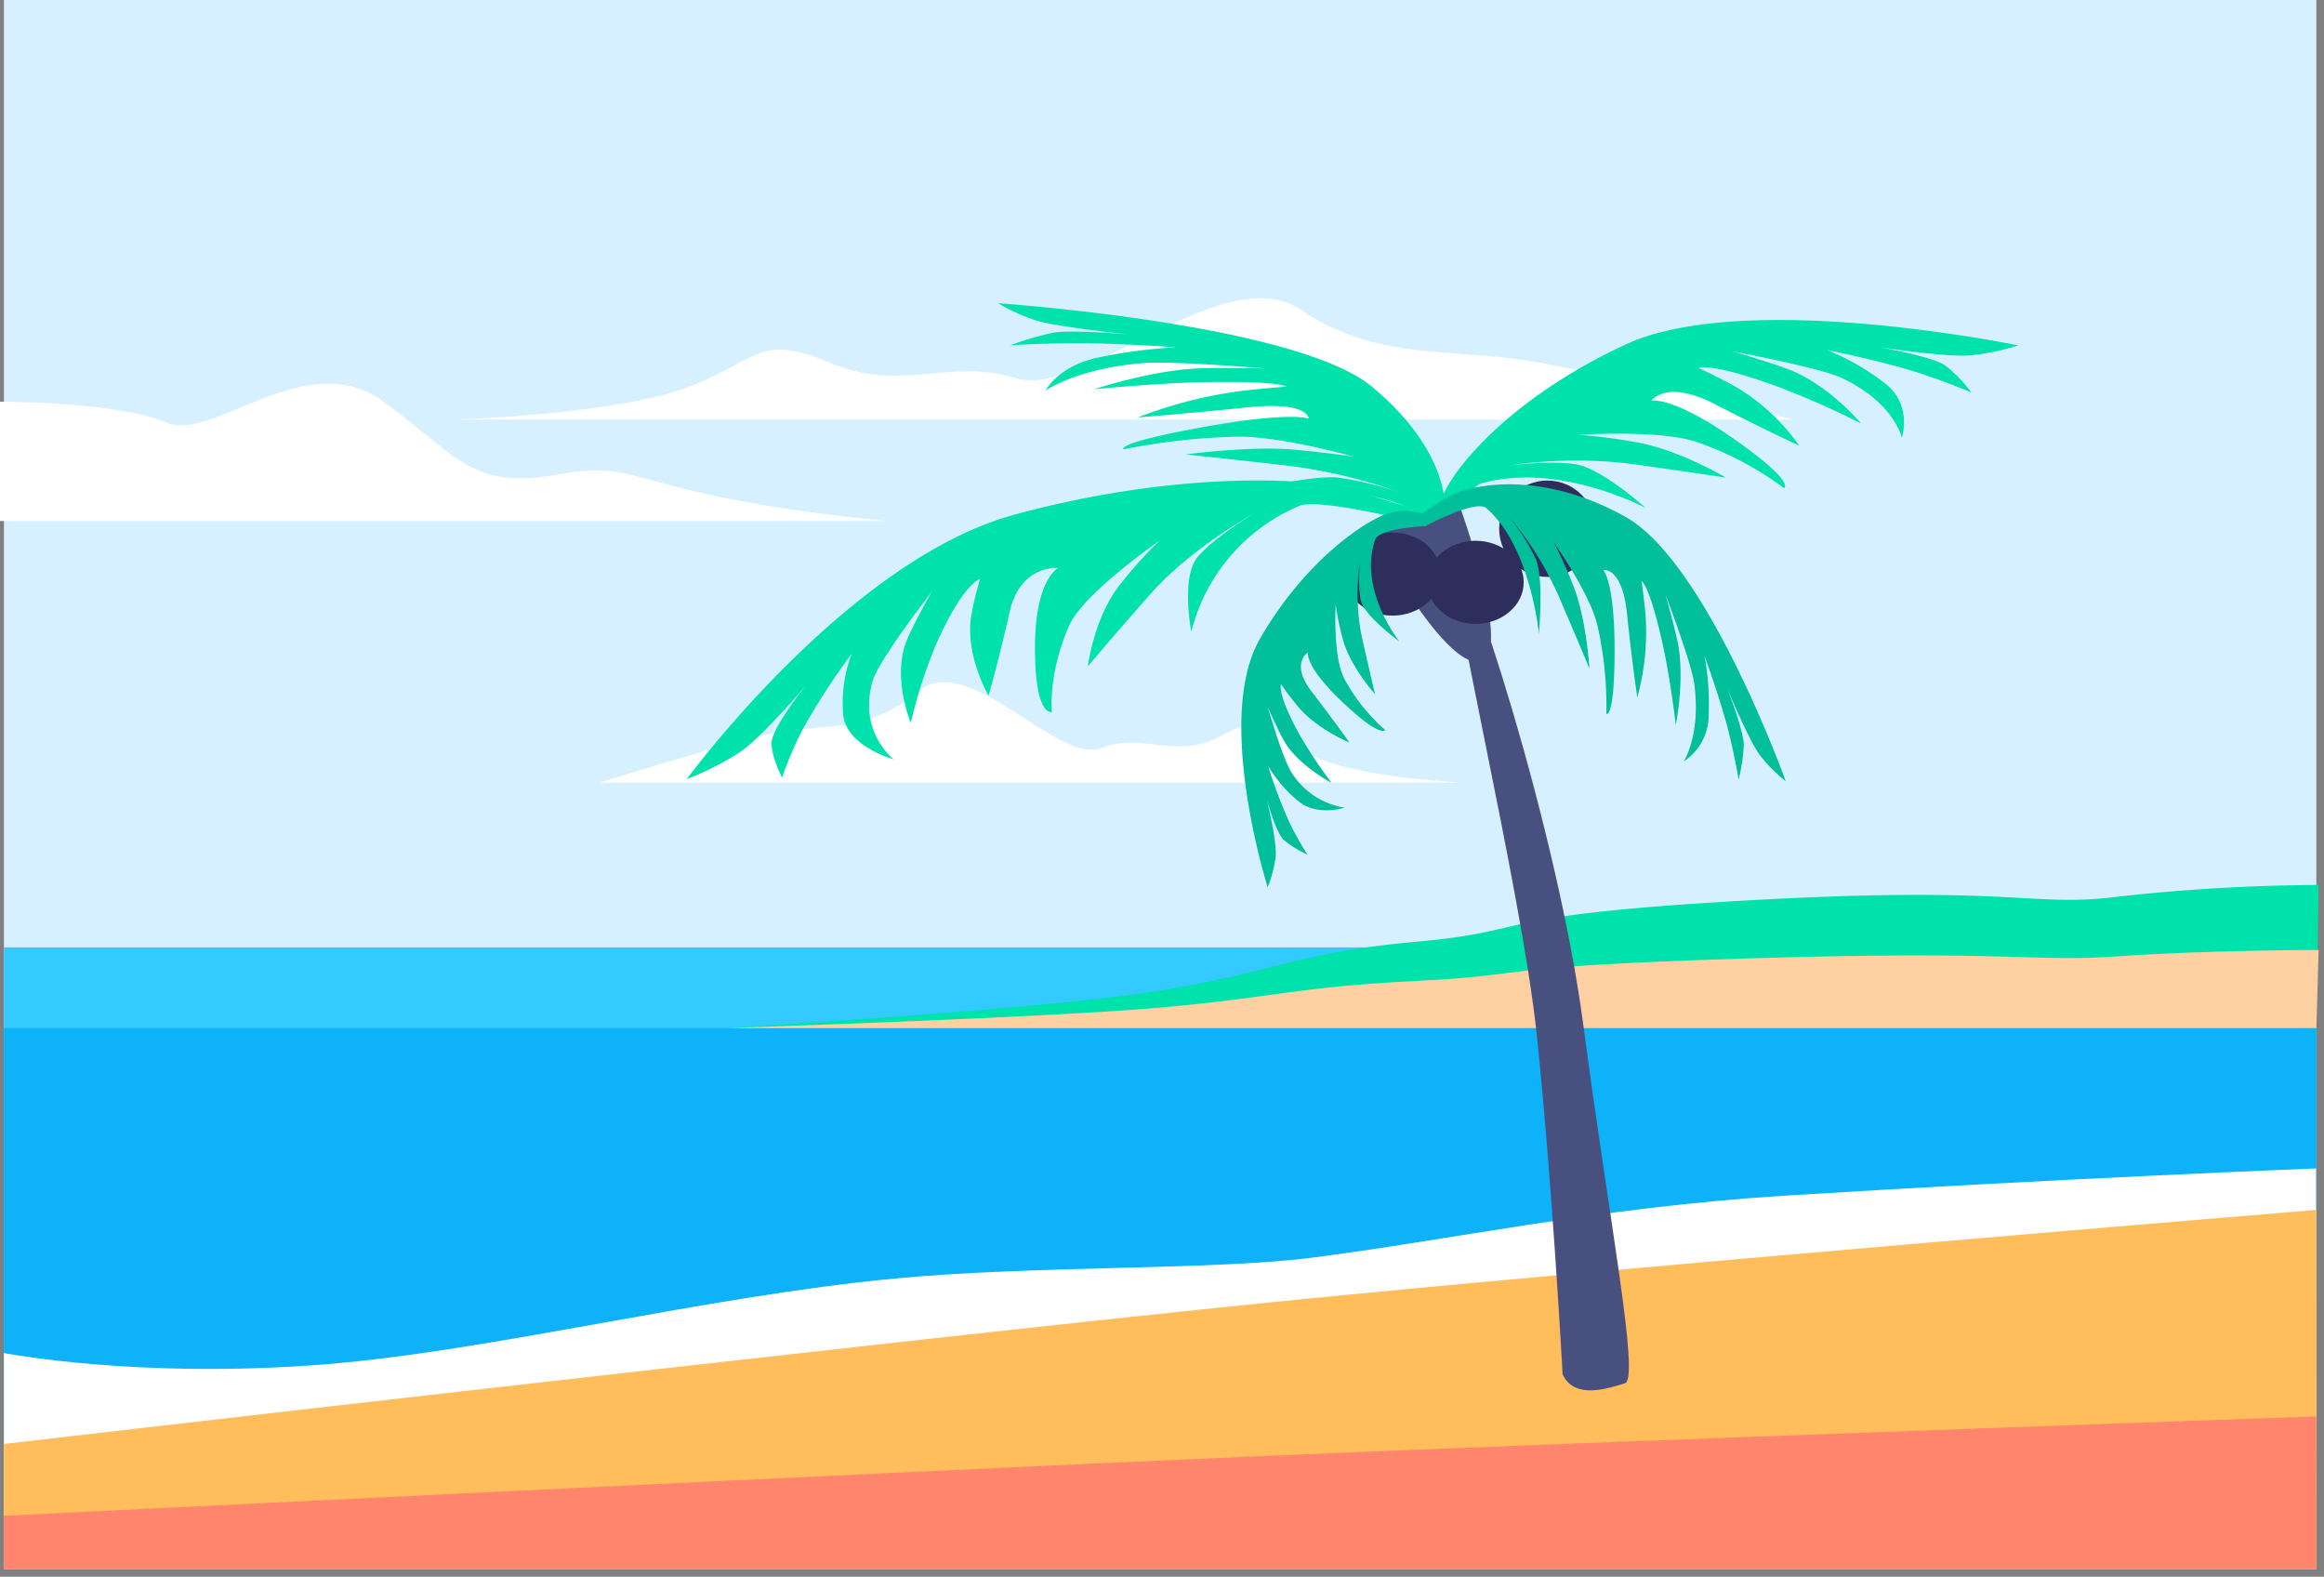
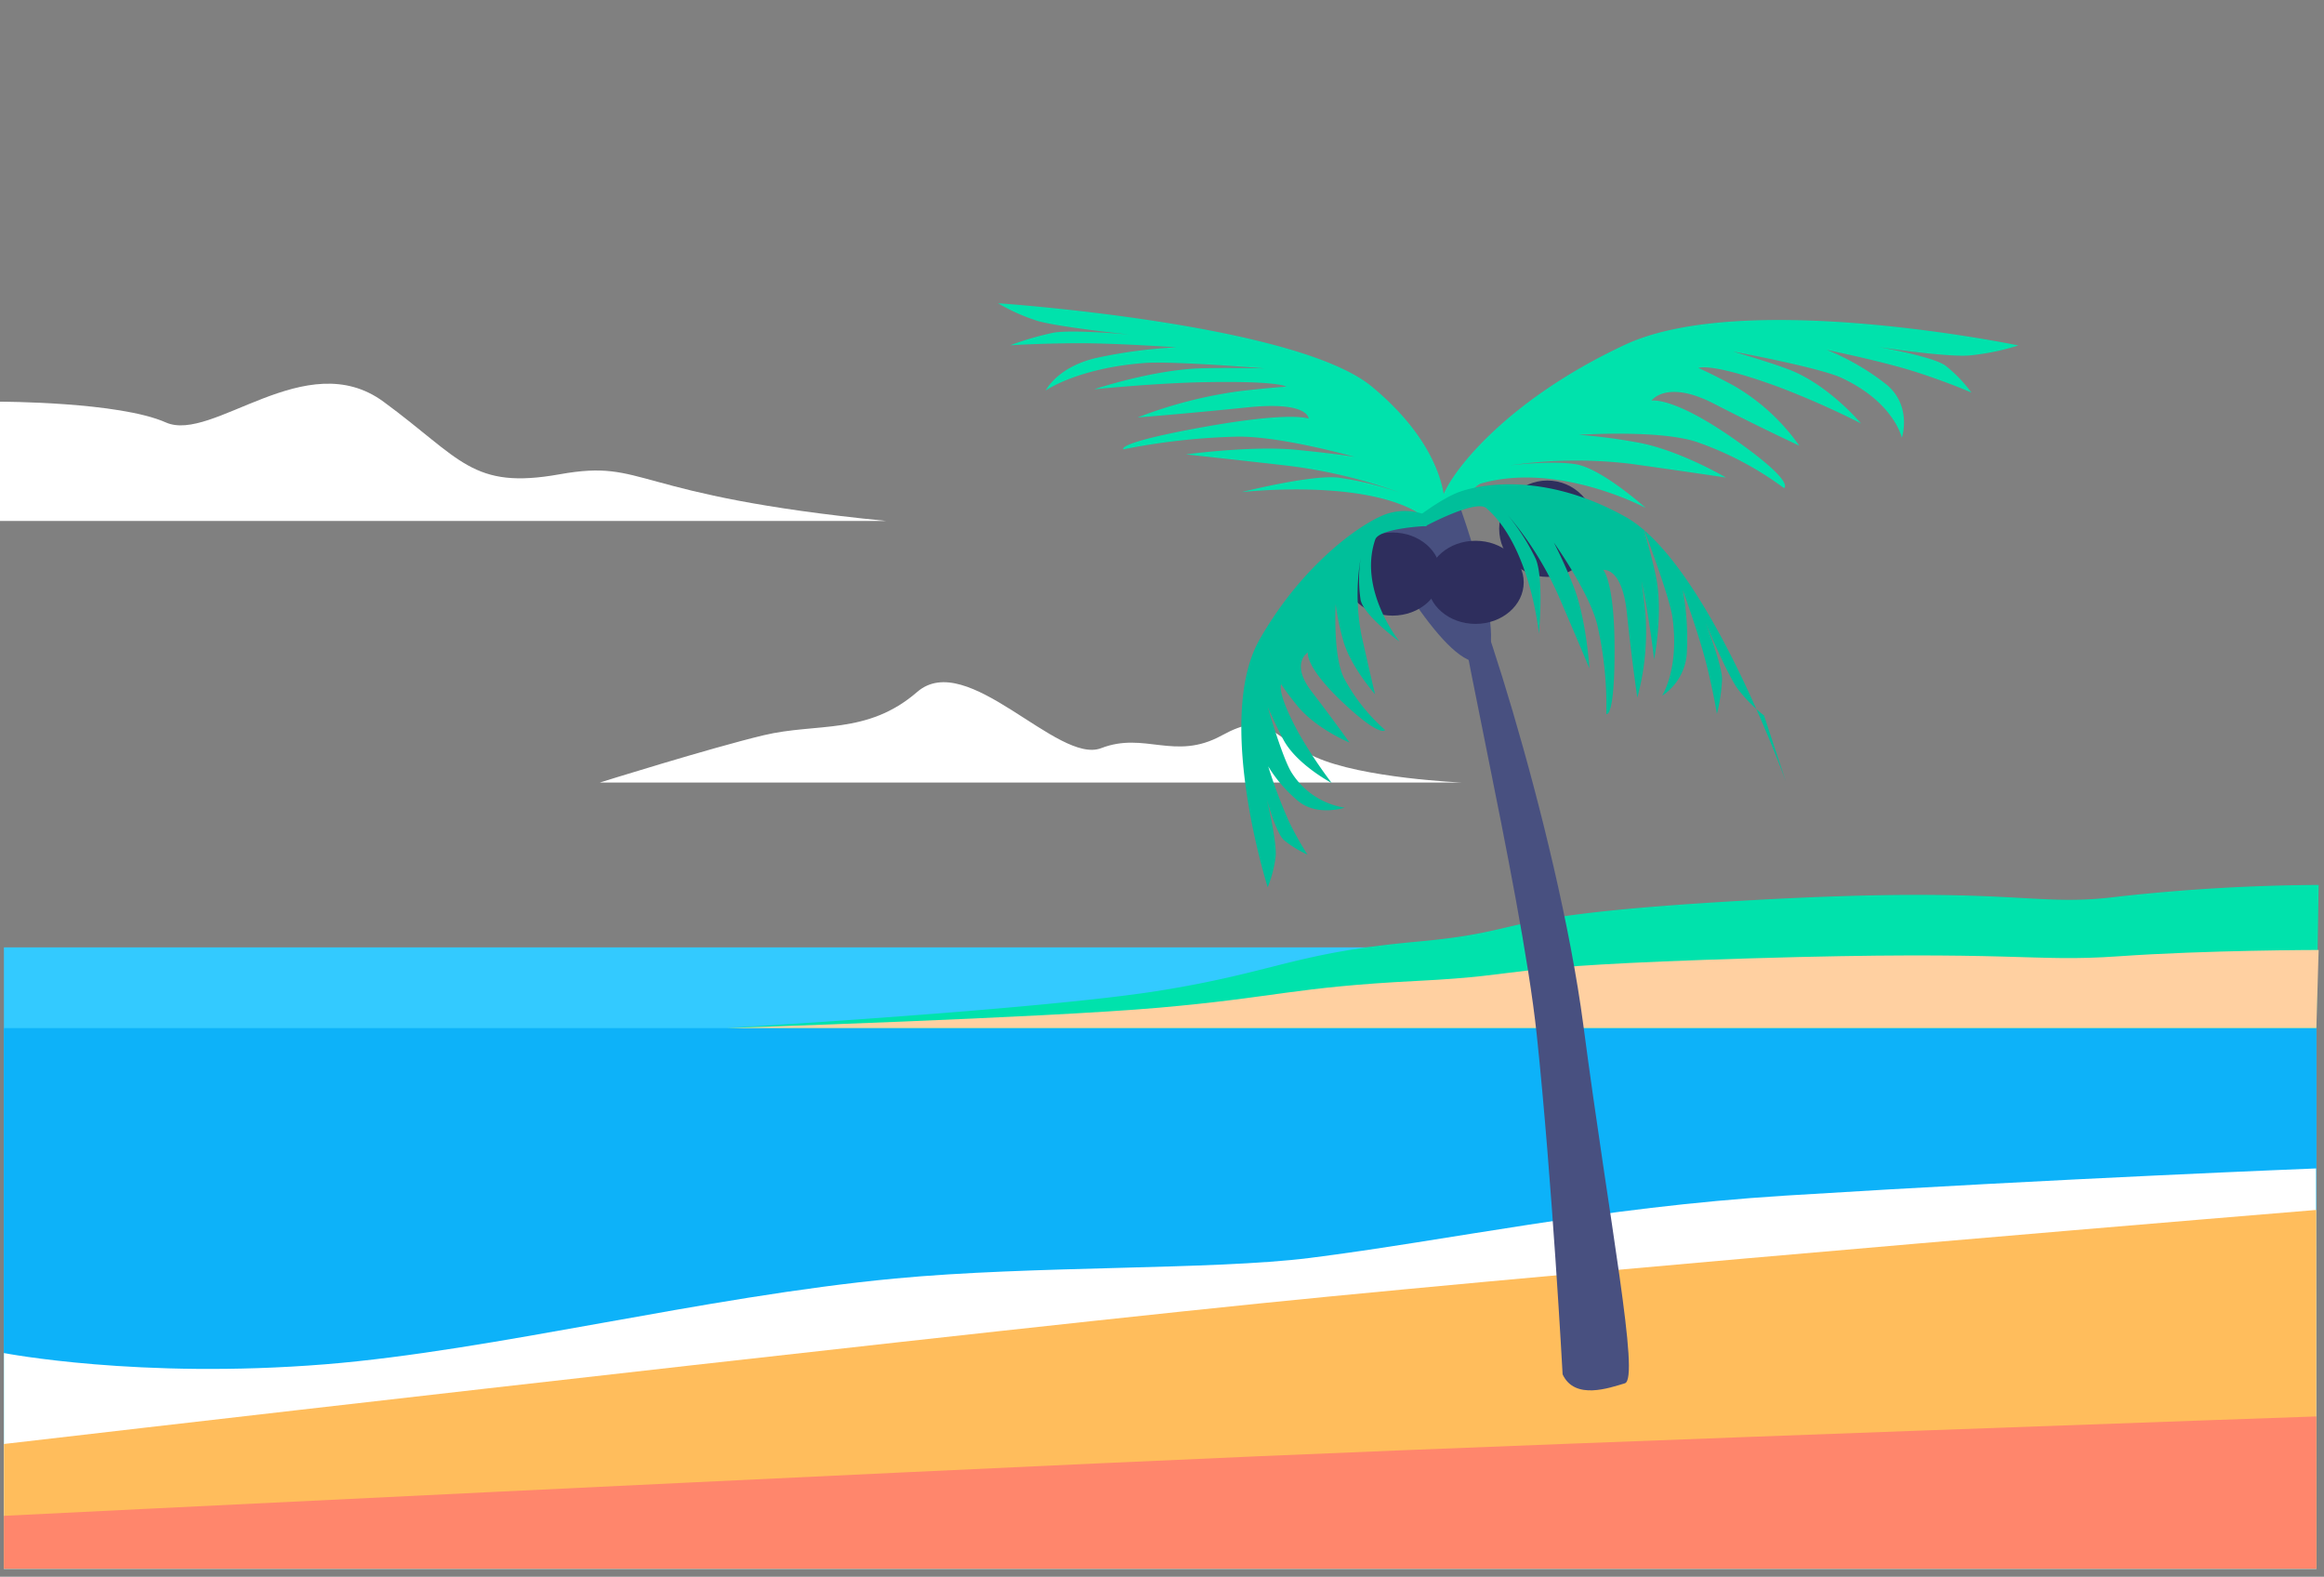
<svg xmlns="http://www.w3.org/2000/svg" width="258" height="175">
  <rect width="100%" height="100%" fill="#808080" stroke="none" />
  <g fill-rule="nonzero" fill="none">
-     <path fill="#D7F0FF" d="M.434 0h256.718v174.118H.434z" />
    <path d="M66.577 86.856h95.774s-11.137-.469-16.338-2.842c-5.201-2.373-5.194-5.229-10.395-2.38s-8.533-.469-13.363 1.4c-4.83 1.869-14.882-11.046-20.433-6.237-5.551 4.809-11.116 3.388-17.059 4.809-5.943 1.421-18.186 5.25-18.186 5.25z" fill="#FFF" />
    <path fill="#33CAFF" d="M.434 105.147h256.718v68.971H.434z" />
    <path fill="#0DB2F9" d="M.434 114.107h256.718v60.018H.434z" />
    <path d="M257.152 174.118H.434v-23.947s14.994 2.919 35.7 1.246c18.648-1.512 41.937-7.504 63.252-9.52 15.295-1.449 35.266-.924 46.025-2.282 15.477-1.953 31.892-5.6 52.773-6.916 30.8-1.918 58.933-3.017 58.933-3.017l.035 44.436z" fill="#FFF" />
    <path d="M257.152 174.118H.434v-13.853s96.873-11.27 139.3-15.589c38.318-3.892 117.411-10.388 117.411-10.388l.007 39.83z" fill="#FFBD5C" />
    <path d="M257.152 174.118H.434v-5.88s96.873-4.788 139.3-6.615c38.318-1.659 117.411-4.417 117.411-4.417l.007 16.912z" fill="#FF866C" />
    <path d="M257.152 114.1H80.633s35.07-2.058 48.062-4.144c12.992-2.086 14.938-4.2 28.581-5.439 13.643-1.239 7.147-2.926 37.023-4.599 29.876-1.673 31.178.84 40.915-.413a211.736 211.736 0 0122.19-1.288l-.252 15.883z" fill="#00E2AC" />
    <path d="M257.152 114.1H80.633s35.07-1.12 48.062-2.261c12.992-1.141 14.938-2.282 28.581-2.968 13.643-.686 7.147-1.596 37.023-2.506 29.876-.91 31.178.455 40.915-.231 9.737-.686 22.19-.7 22.19-.7l-.252 8.666z" fill="#FFD0A1" />
    <path d="M98.385 57.82H0V44.583s13.23 0 18.41 2.303 15.533-8.631 24.164-2.303c8.631 6.328 9.8 9.8 19.558 8.057 9.758-1.743 7.476 2.331 36.253 5.18z" fill="#FFF" />
-     <path d="M199.059 46.571h-148.4s17.262-.574 25.312-3.451c8.05-2.877 8.057-6.3 16.1-2.877 8.043 3.423 13.23-.574 20.713 1.729 7.483 2.303 23.1-13.384 31.668-7.56 8.568 5.824 17.234 4.109 26.439 5.831 9.205 1.722 28.168 6.328 28.168 6.328z" fill="#FFF" />
    <circle fill="#2E2E5D" cx="171.78" cy="58.681" r="5.348" />
-     <path d="M76.244 86.471s17.808-24.269 36.316-29.33c18.508-5.061 33.502-4.046 37.485-2.8 3.983 1.246 10.773 3.234 10.773 3.234l-2.8.609s-11.501-3.003-13.818-2.023a20.594 20.594 0 00-11.949 13.951s-1.169-6.062.7-8.288 6.3-4.858 6.3-4.858-7 3.843-11.48 8.904-7 8.085-7 8.085.7-5.663 3.752-9.303a47.18 47.18 0 014.2-4.648s-8.519 5.88-10.073 9.506c-2.345 5.46-1.876 9.506-1.876 9.506s-1.876.602-1.876-7.084 2.583-8.897 2.583-8.897-4.2-.406-5.39 4.858c-1.19 5.264-2.345 9.303-2.345 9.303s-2.737-4.62-1.876-9.1a33.95 33.95 0 01.938-3.836s-1.869.399-4.9 7.28a55.342 55.342 0 00-2.8 8.694s-2.1-5.054-.469-9.1c.763-1.883 2.8-5.46 2.8-5.46s-5.88 7.546-6.566 9.912c-1.638 5.663 2.345 8.694 2.345 8.694s-5.152-1.4-5.6-4.851c-.22-2.335.1-4.69.938-6.881a77 77 0 00-5.39 8.295 40.775 40.775 0 00-2.345 5.46s-1.169-2.226-1.169-3.843 3.745-6.3 3.745-6.3-5.152 6.069-7.497 7.483a33.376 33.376 0 01-5.656 2.828z" fill="#00E2AC" />
    <path d="M110.796 33.656s33.033 2.24 41.503 9.254c8.47 7.014 8.785 13.881 7.658 15.918a560.82 560.82 0 00-2.989 5.523l1.799-4.368s-.273-2.52-1.771-3.318c-6.531-3.5-19.18-2.044-19.18-2.044s7.658-1.932 10.71-1.617c2.35.333 4.661.893 6.902 1.673a56.301 56.301 0 00-12.642-3.01c-7-.798-11.13-1.232-11.13-1.232s7.336-1.008 12.334-.504c4.998.504 6.419.784 6.419.784s-8.463-2.401-13.3-2.247a73.367 73.367 0 00-12.39 1.4s-.98-.7 8.876-2.471c9.856-1.771 11.683-.931 11.683-.931s.063-1.96-6.804-1.253c-6.867.707-12.18 1.12-12.18 1.12a49.854 49.854 0 0111.473-2.94c3.157-.357 5.026-.476 5.026-.476s-.7-.7-9.863-.483c-5.18.14-11.459.77-11.459.77s6.258-2.1 11.62-2.317c2.492-.098 7.308 0 7.308 0s-10.311-.847-13.412-.595c-7.441.588-10.899 3.052-10.899 3.052s1.26-2.604 5.6-3.612a54.6 54.6 0 018.911-1.183s-6.881-.483-11.2-.455c-4.319.028-7.252.231-7.252.231a33.551 33.551 0 014.802-1.4c2.1-.371 8.442.203 8.442.203s-8.337-.868-10.402-1.575a21.042 21.042 0 01-4.193-1.897z" fill="#00E2AC" />
    <path d="M224.063 38.339s-30.31-6.3-43.659-.077-19.6 14.427-20.37 17.206c-.77 2.779-2.205 7.497-2.205 7.497l1.883-1.043s2.8-7.7 4.746-8.274c8.61-2.429 18.242 2.73 18.242 2.73s-4.9-4.41-7.798-4.858c-2.898-.448-7.378.147-7.378.147a50.862 50.862 0 0113.461-.196c6.664.931 10.626 1.533 10.626 1.533s-5.432-3.206-10.157-3.955a60.347 60.347 0 00-6.195-.791s9.345-.616 13.349.882a36.099 36.099 0 019.443 5.033s1.4-.567-5.481-5.404-9.233-4.298-9.233-4.298 1.638-2.394 6.93.329a289.195 289.195 0 009.485 4.669 22.848 22.848 0 00-7.301-6.678c-2.401-1.295-3.899-1.946-3.899-1.946s1.253-.7 8.89 2.1a95.389 95.389 0 019.163 4.053s-3.549-4.256-7.966-5.971c-2.058-.798-6.251-2.016-6.251-2.016s9.583 1.778 12.033 2.919c5.88 2.737 6.713 6.664 6.713 6.664s1.176-3.5-1.694-5.908a26.971 26.971 0 00-6.636-3.85s6.3 1.281 10.024 2.492c3.724 1.211 6.034 2.247 6.034 2.247a15.435 15.435 0 00-2.905-3.01c-1.456-1.022-7.427-2.051-7.427-2.051s7.917 1.211 10.304.917a26.404 26.404 0 005.229-1.092z" fill="#00E2AC" />
    <path d="M152.341 59.171s7.826 14.77 11.851 14.273c4.025-.497-2.31-17.759-2.31-17.759l-9.541 3.486z" fill="#485080" />
    <path d="M173.474 152.537s-1.148-21.357-2.877-37.751c-1.729-16.394-10.353-51.653-9.205-53.144 1.148-1.491 11.508 30.296 14.385 52.15 2.877 21.854 6.3 39.242 4.606 39.739-1.694.497-5.558 1.911-6.909-.994z" fill="#485080" />
    <ellipse fill="#2E2E5D" cx="154.595" cy="63.714" rx="5.348" ry="4.613" />
    <ellipse fill="#2E2E5D" cx="163.807" cy="64.631" rx="5.348" ry="4.613" />
    <path d="M140.735 98.476s-5.936-18.669-.903-27.496c5.033-8.827 11.9-13.3 14.294-14a6.447 6.447 0 014.249.203v1.197s-5.271.224-5.705 1.512c-1.911 5.6 2.688 11.305 2.688 11.305s-3.864-2.8-4.305-4.578a15.435 15.435 0 010-4.662 23.8 23.8 0 00.084 8.498c.924 4.137 1.512 6.594 1.512 6.594s-2.842-3.206-3.577-6.132a27.797 27.797 0 01-.791-3.85s-.343 5.929 1.008 8.351a20.601 20.601 0 004.48 5.6s-.455.945-4.718-3.08-3.85-5.53-3.85-5.53-2.009 1.197.413 4.347c2.422 3.15 4.2 5.656 4.2 5.656s-3.724-1.505-5.845-4.144c-1.148-1.4-1.736-2.324-1.736-2.324s-.567.833 1.96 5.46a52.297 52.297 0 003.64 5.495s-3.703-1.946-5.25-4.613c-.7-1.239-1.841-3.801-1.841-3.801s1.701 5.915 2.723 7.385a8.526 8.526 0 005.817 3.773s-2.968.98-5.075-.665a15.33 15.33 0 01-3.416-3.92 55.573 55.573 0 002.317 6.146 34.825 34.825 0 002.044 3.647 11.697 11.697 0 01-2.632-1.624c-.896-.847-1.89-4.536-1.89-4.536s1.183 4.9.98 6.426a13.538 13.538 0 01-.875 3.36z" fill="#00BF9A" />
-     <path d="M198.24 86.695s-8.722-24.276-17.787-29.33c-9.065-5.054-16.177-3.563-18.354-2.8-2.177.763-5.278 3.234-5.278 3.234l1.4.609s5.6-3.003 6.769-2.023c4.935 4.242 5.852 13.951 5.852 13.951s.574-6.069-.343-8.288a23.8 23.8 0 00-3.094-4.858 36.988 36.988 0 015.6 8.897 948.85 948.85 0 013.444 8.092s-.343-5.663-1.841-9.303a49.7 49.7 0 00-2.1-4.648s4.2 5.88 4.9 9.506c.684 3.12.992 6.312.917 9.506 0 0 .917.602.917-7.084s-1.26-8.897-1.26-8.897 2.1-.406 2.639 4.851c.539 5.257 1.148 9.31 1.148 9.31a27.958 27.958 0 00.917-9.1c-.231-2.422-.455-3.843-.455-3.843s.917.406 2.408 7.287c.847 3.892 1.4 8.694 1.4 8.694s1.029-5.054.224-9.1c-.371-1.883-1.4-5.46-1.4-5.46s2.877 7.546 3.213 9.905c.798 5.663-1.148 8.701-1.148 8.701a6.125 6.125 0 002.751-4.858 29.911 29.911 0 00-.455-6.874s1.834 5.054 2.639 8.295c.805 3.241 1.148 5.46 1.148 5.46.321-1.258.514-2.546.574-3.843 0-1.617-1.841-6.3-1.841-6.3s2.527 6.069 3.675 7.483a16.485 16.485 0 002.821 2.828z" fill="#00BF9A" />
+     <path d="M198.24 86.695s-8.722-24.276-17.787-29.33c-9.065-5.054-16.177-3.563-18.354-2.8-2.177.763-5.278 3.234-5.278 3.234l1.4.609s5.6-3.003 6.769-2.023c4.935 4.242 5.852 13.951 5.852 13.951s.574-6.069-.343-8.288a23.8 23.8 0 00-3.094-4.858 36.988 36.988 0 015.6 8.897 948.85 948.85 0 013.444 8.092s-.343-5.663-1.841-9.303a49.7 49.7 0 00-2.1-4.648s4.2 5.88 4.9 9.506c.684 3.12.992 6.312.917 9.506 0 0 .917.602.917-7.084s-1.26-8.897-1.26-8.897 2.1-.406 2.639 4.851c.539 5.257 1.148 9.31 1.148 9.31a27.958 27.958 0 00.917-9.1c-.231-2.422-.455-3.843-.455-3.843c.847 3.892 1.4 8.694 1.4 8.694s1.029-5.054.224-9.1c-.371-1.883-1.4-5.46-1.4-5.46s2.877 7.546 3.213 9.905c.798 5.663-1.148 8.701-1.148 8.701a6.125 6.125 0 002.751-4.858 29.911 29.911 0 00-.455-6.874s1.834 5.054 2.639 8.295c.805 3.241 1.148 5.46 1.148 5.46.321-1.258.514-2.546.574-3.843 0-1.617-1.841-6.3-1.841-6.3s2.527 6.069 3.675 7.483a16.485 16.485 0 002.821 2.828z" fill="#00BF9A" />
  </g>
</svg>